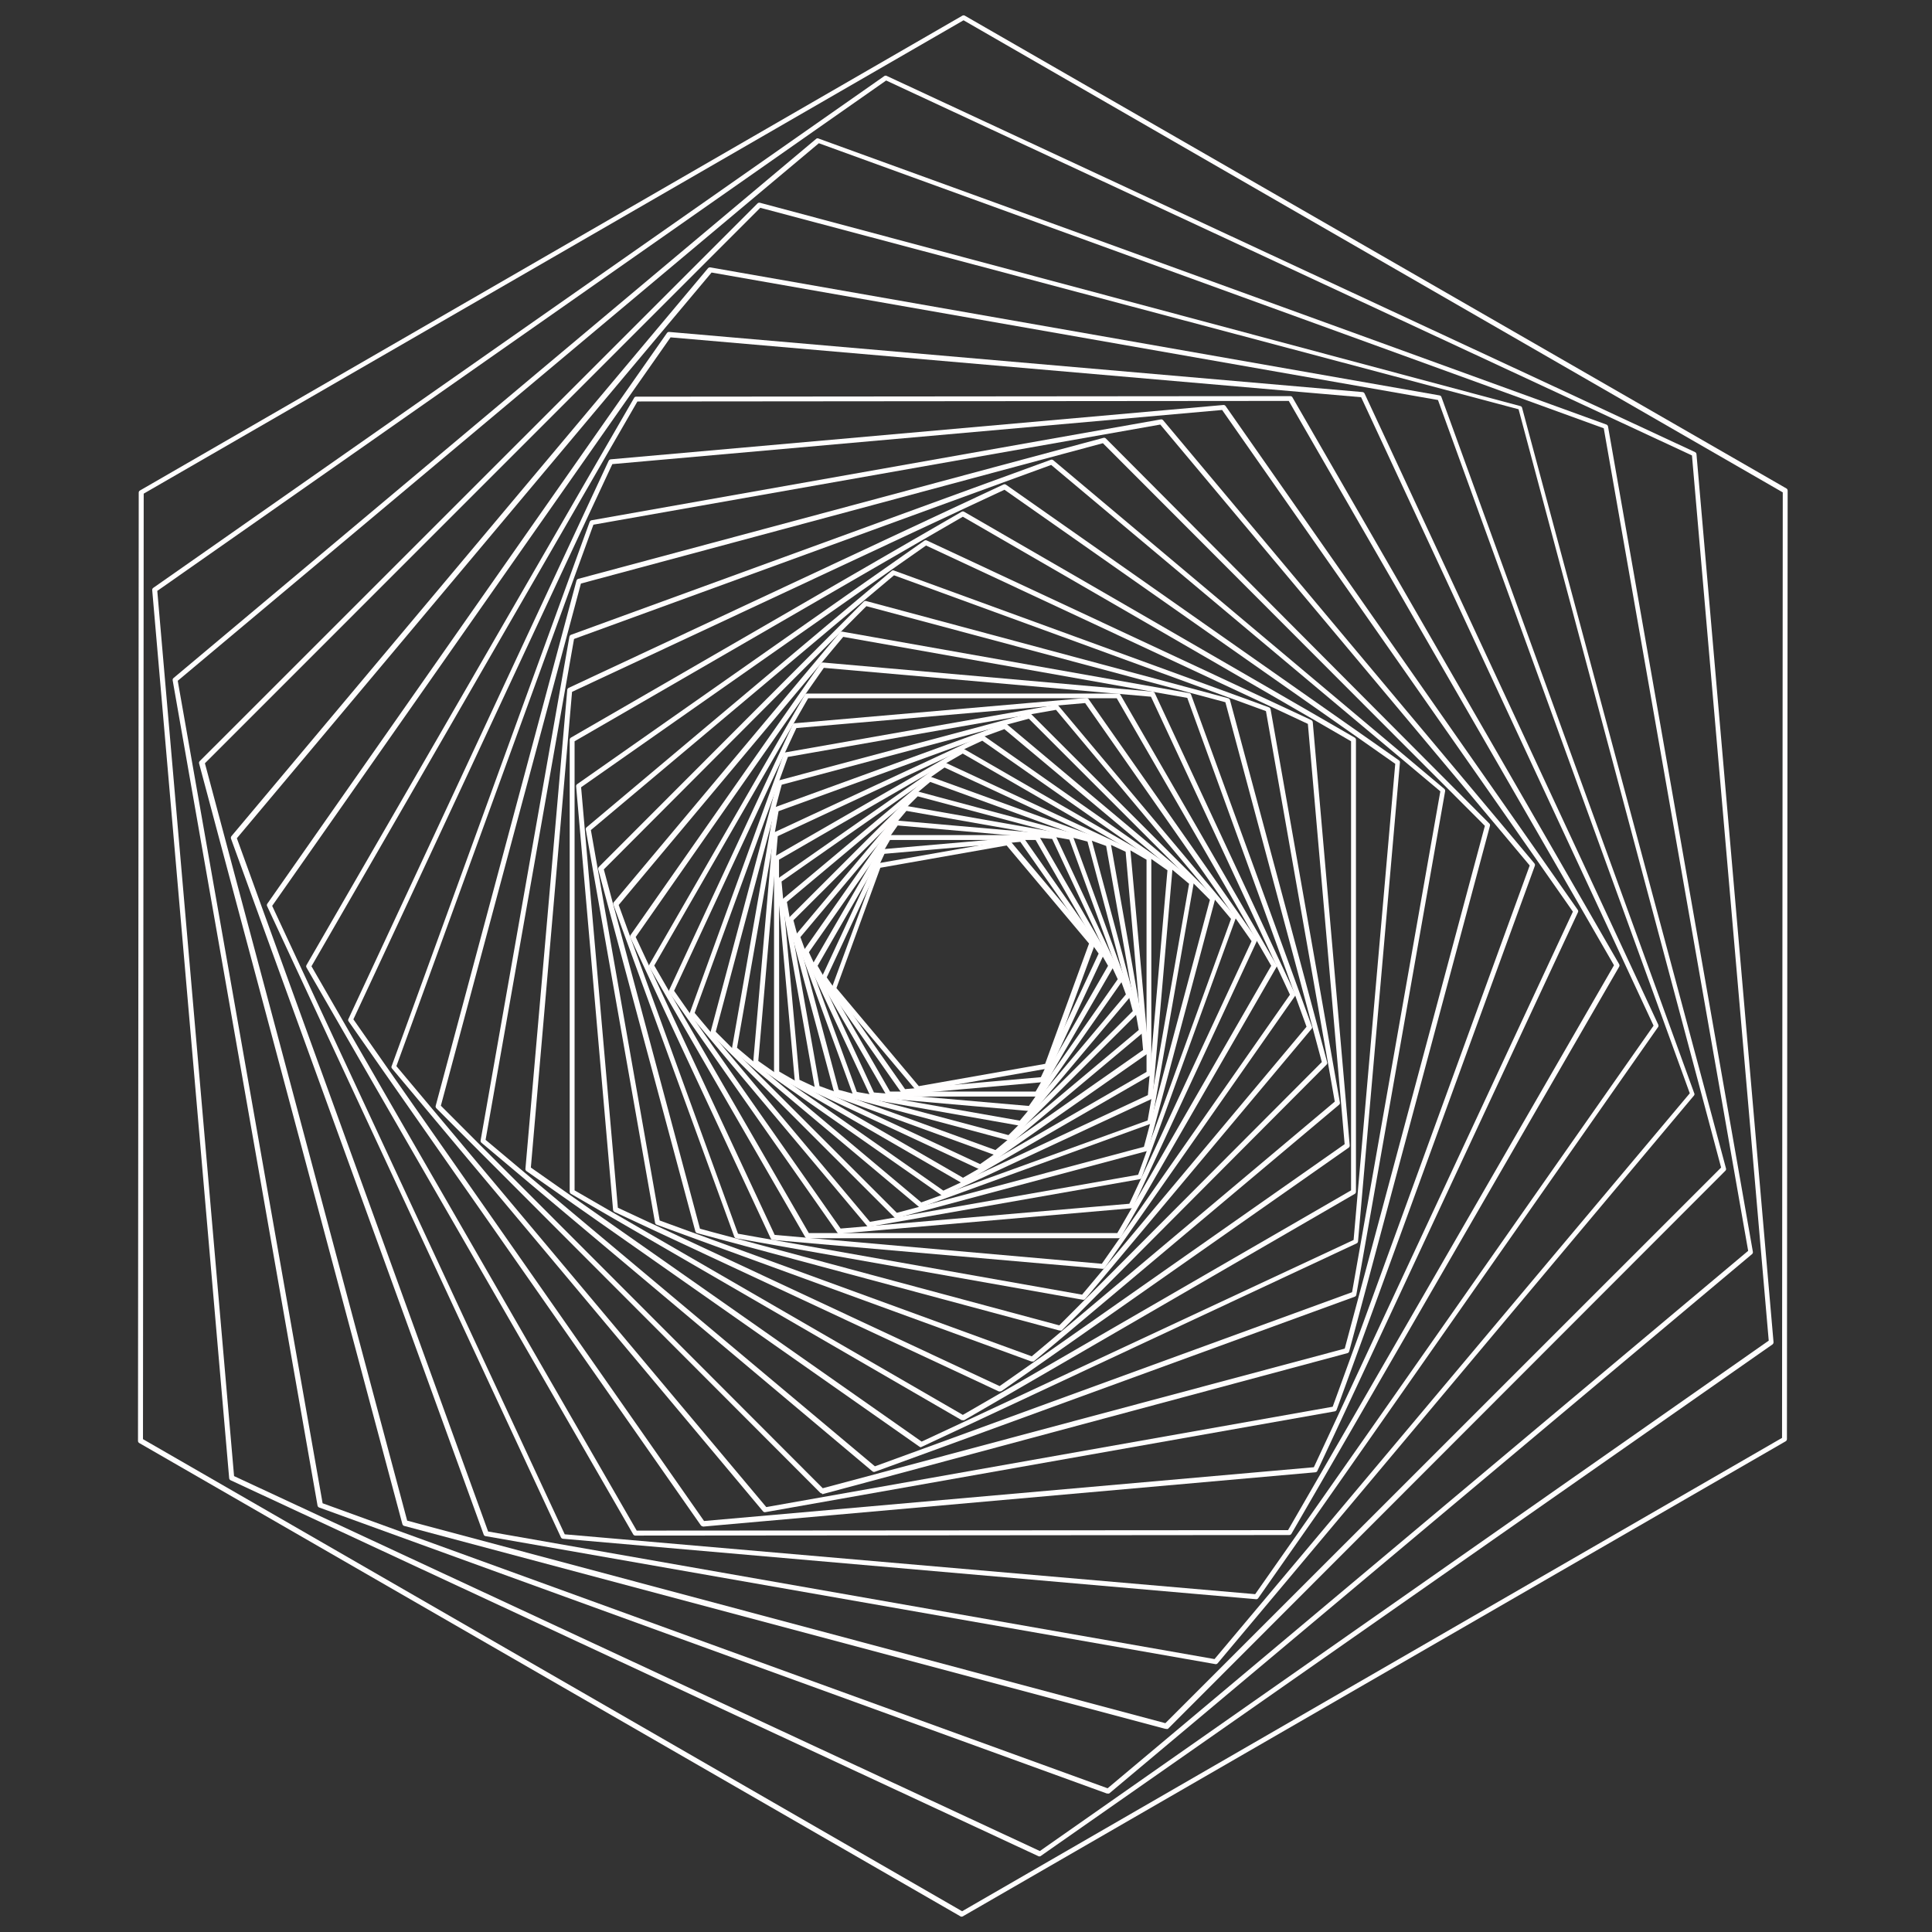
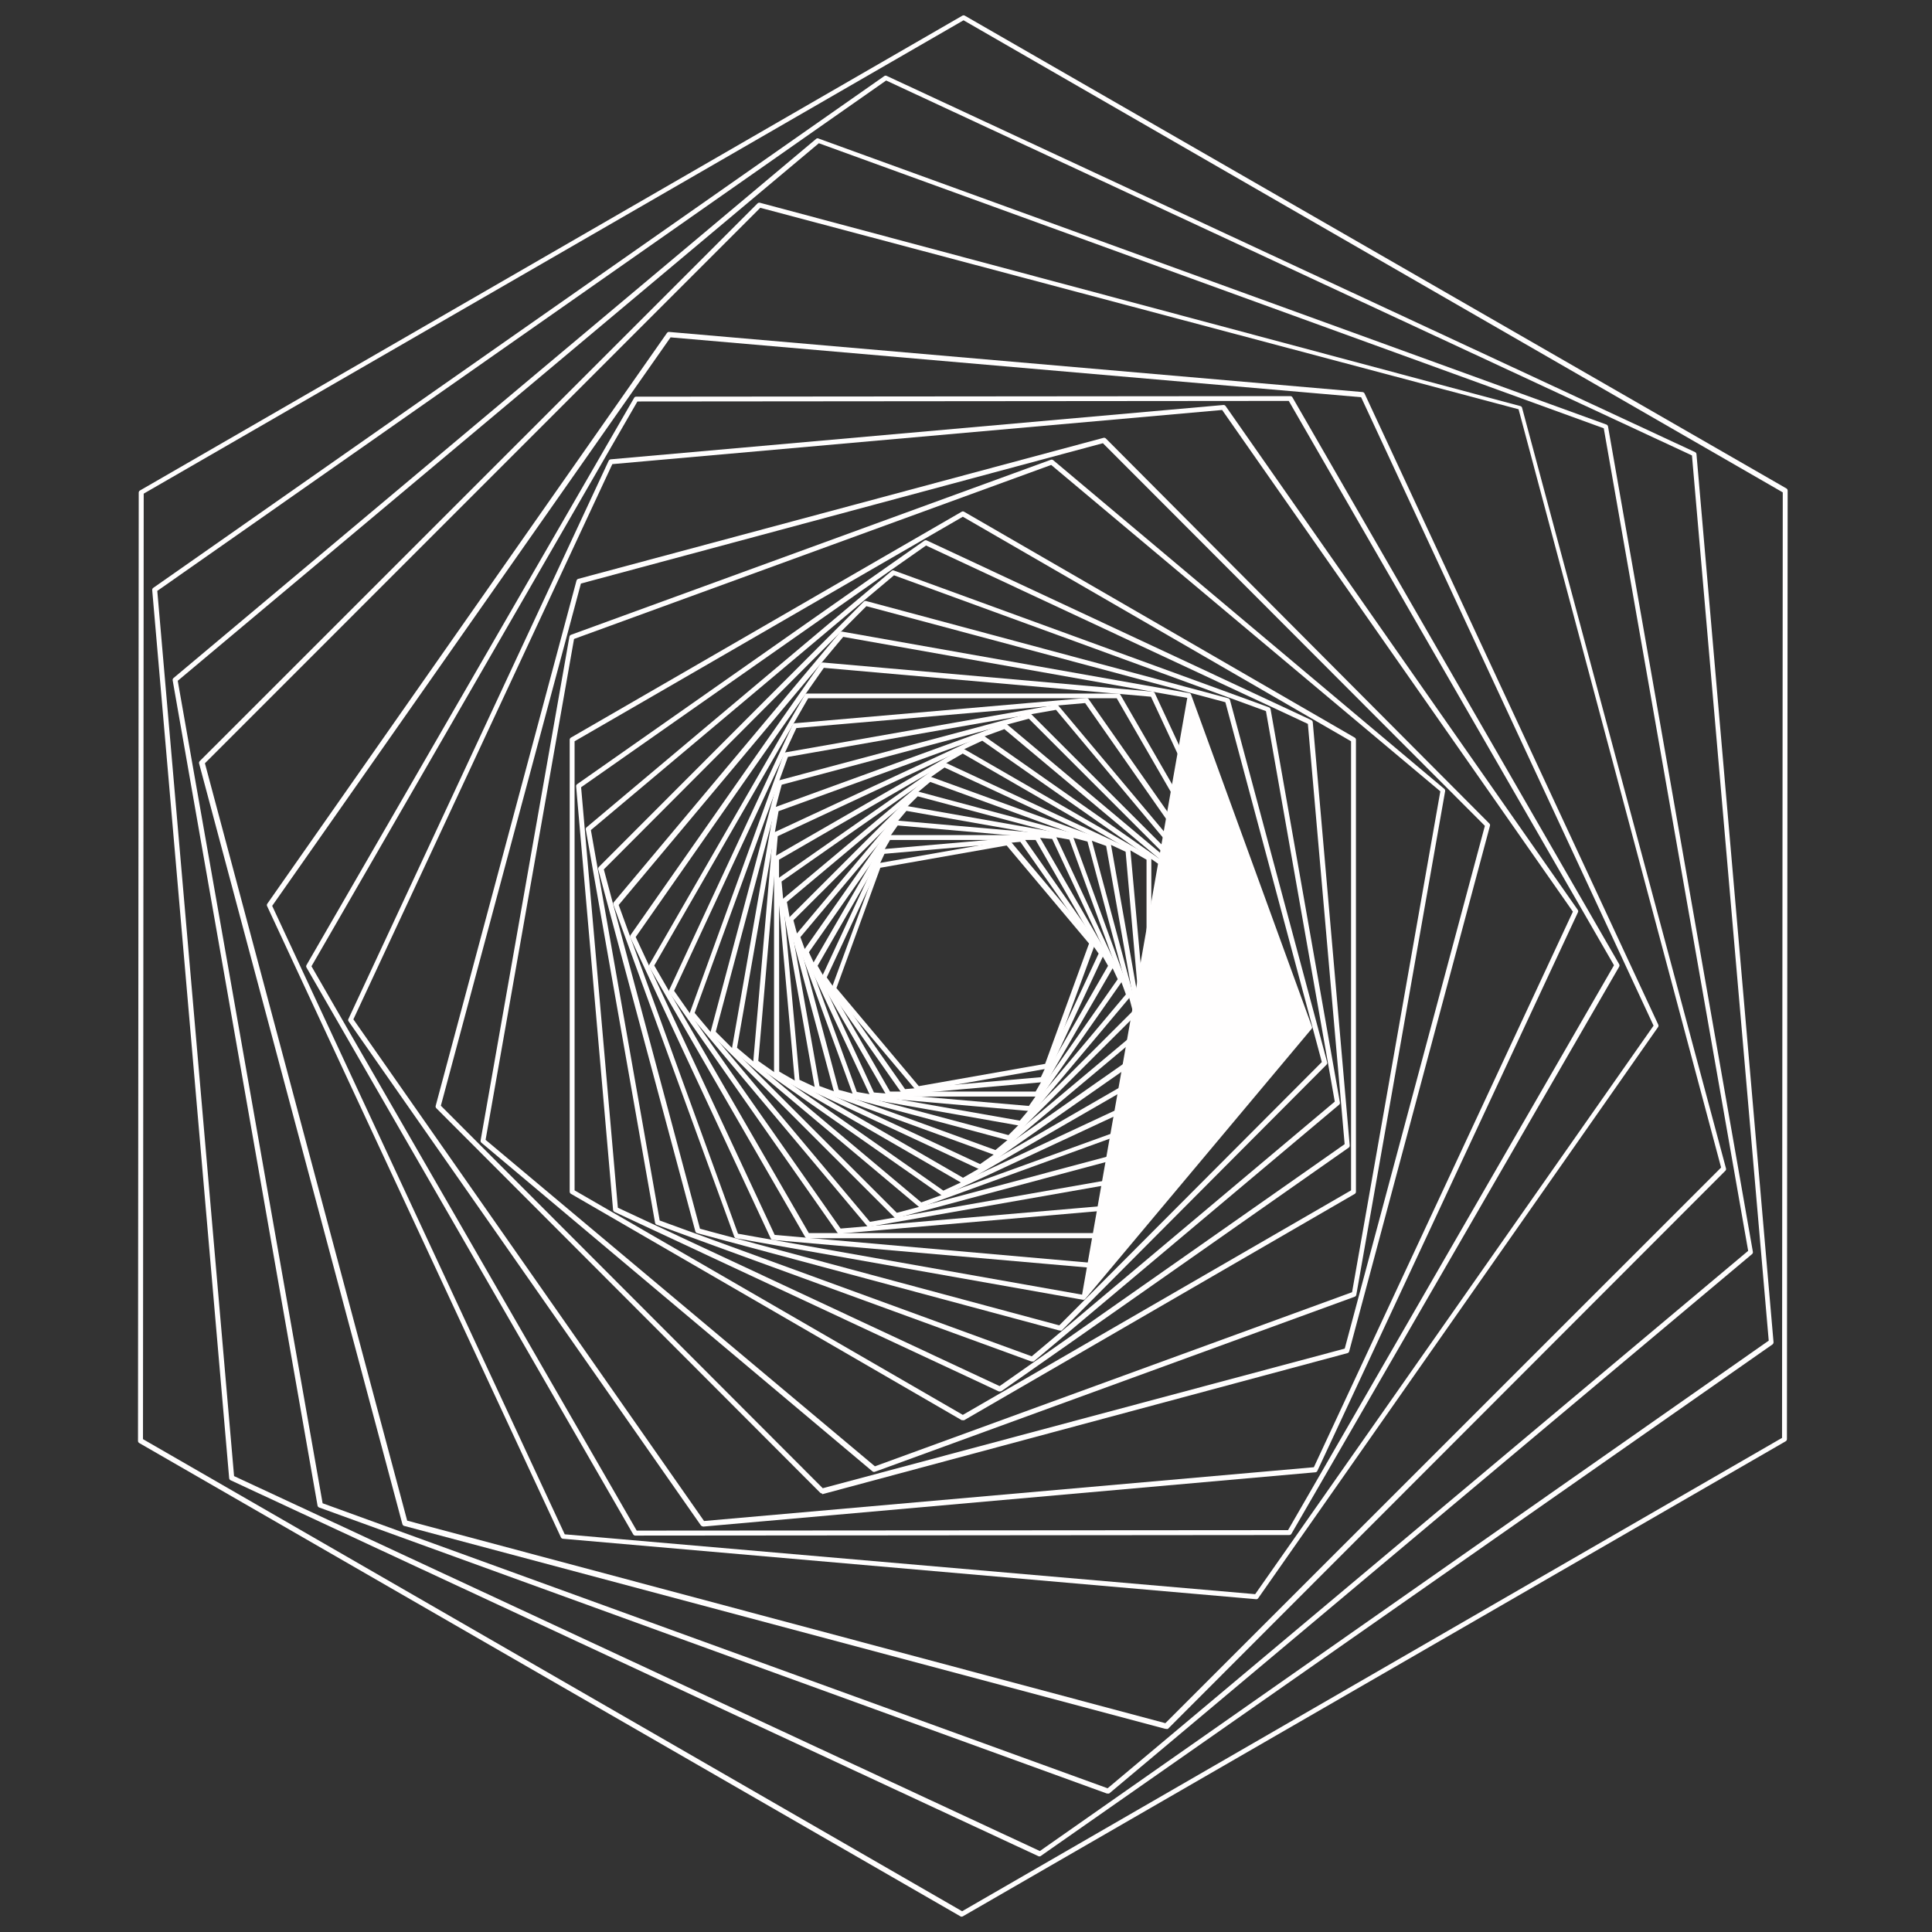
<svg xmlns="http://www.w3.org/2000/svg" width="126" height="126" viewBox="0 0 126 126" fill="none">
  <rect x="0" y="0" width="126" height="126" fill="#333333" stroke="none" />
  <path d="M59.864 71.166C59.842 71.166 59.82 71.161 59.8 71.152C59.779 71.142 59.761 71.129 59.746 71.113L54.249 64.576C54.236 64.551 54.23 64.524 54.23 64.496C54.23 64.469 54.236 64.441 54.249 64.416L57.201 56.392C57.21 56.365 57.226 56.341 57.248 56.323C57.27 56.306 57.297 56.294 57.325 56.291L65.745 54.803C65.774 54.8 65.803 54.803 65.83 54.813C65.856 54.824 65.88 54.84 65.899 54.862L71.39 61.399C71.409 61.421 71.421 61.447 71.426 61.475C71.431 61.503 71.429 61.532 71.42 61.559L68.468 69.577C68.458 69.604 68.441 69.628 68.42 69.647C68.398 69.665 68.372 69.678 68.344 69.684L59.923 71.166H59.864ZM54.55 64.44L59.923 70.835L68.16 69.382L71.024 61.535L65.651 55.14L57.414 56.593L54.55 64.44Z" fill="#FFFEFE" />
  <path d="M58.949 71.378C58.923 71.378 58.898 71.371 58.875 71.359C58.853 71.347 58.833 71.329 58.819 71.308L53.599 63.873C53.586 63.848 53.579 63.819 53.579 63.791C53.579 63.762 53.586 63.734 53.599 63.708L57.431 55.477C57.443 55.451 57.461 55.429 57.484 55.413C57.507 55.396 57.533 55.386 57.561 55.382L66.625 54.591C66.653 54.588 66.682 54.592 66.708 54.603C66.734 54.615 66.756 54.633 66.773 54.656L71.987 62.096C72.003 62.119 72.011 62.147 72.011 62.176C72.011 62.204 72.003 62.232 71.987 62.255L68.143 70.487C68.132 70.513 68.114 70.535 68.091 70.551C68.068 70.566 68.041 70.575 68.013 70.575L58.949 71.372V71.378ZM53.918 63.743L59.026 71.03L67.883 70.251L71.65 62.19L66.543 54.904L57.685 55.683L53.918 63.743Z" fill="#FFFEFE" />
  <path d="M67.635 71.514H57.957C57.928 71.513 57.9 71.505 57.876 71.491C57.851 71.476 57.83 71.456 57.815 71.431L52.979 63.064C52.965 63.04 52.957 63.013 52.957 62.985C52.957 62.956 52.965 62.929 52.979 62.905L57.815 54.538C57.83 54.514 57.851 54.494 57.876 54.481C57.901 54.468 57.929 54.461 57.957 54.461H67.635C67.662 54.462 67.689 54.469 67.713 54.482C67.736 54.496 67.756 54.515 67.771 54.538L72.613 62.905C72.624 62.93 72.63 62.957 72.63 62.985C72.63 63.012 72.624 63.039 72.613 63.064L67.771 71.42C67.758 71.445 67.739 71.468 67.715 71.484C67.691 71.501 67.664 71.511 67.635 71.514ZM58.046 71.189H67.54L72.264 62.987L67.54 54.78H58.046L53.322 62.987L58.046 71.189Z" fill="#FFFEFE" />
  <path d="M67.145 72.459L56.888 71.561C56.861 71.559 56.834 71.55 56.812 71.534C56.789 71.519 56.77 71.497 56.758 71.473L52.407 62.155C52.392 62.131 52.384 62.103 52.384 62.075C52.384 62.047 52.392 62.02 52.407 61.995L58.311 53.581C58.326 53.557 58.347 53.538 58.372 53.526C58.397 53.514 58.425 53.508 58.453 53.51L68.71 54.408C68.738 54.411 68.766 54.422 68.789 54.438C68.813 54.455 68.832 54.477 68.846 54.502L73.197 63.814C73.212 63.838 73.22 63.866 73.22 63.894C73.22 63.922 73.212 63.95 73.197 63.974L67.293 72.394C67.275 72.416 67.252 72.433 67.227 72.444C67.201 72.455 67.173 72.46 67.145 72.459ZM56.995 71.248L67.098 72.128L72.896 63.861L68.621 54.715L58.547 53.835L52.755 62.102L56.995 71.248Z" fill="#FFFEFE" />
  <path d="M66.543 73.421L55.76 71.514C55.732 71.511 55.706 71.5 55.684 71.482C55.662 71.464 55.645 71.441 55.636 71.414L51.887 61.139C51.873 61.115 51.865 61.088 51.865 61.06C51.865 61.032 51.873 61.004 51.887 60.98L58.919 52.607C58.938 52.586 58.962 52.569 58.989 52.56C59.016 52.551 59.045 52.549 59.073 52.554L69.861 54.455C69.888 54.46 69.913 54.472 69.933 54.49C69.954 54.508 69.97 54.53 69.979 54.556L73.729 64.83C73.743 64.854 73.751 64.881 73.751 64.91C73.751 64.938 73.743 64.965 73.729 64.989L66.69 73.362C66.673 73.384 66.65 73.4 66.624 73.411C66.598 73.421 66.57 73.425 66.543 73.421ZM55.879 71.213L66.507 73.085L73.428 64.853L69.743 54.756L59.114 52.884L52.2 61.116L55.879 71.213Z" fill="#FFFEFE" />
  <path d="M65.816 74.372H65.775L54.52 71.361C54.492 71.354 54.467 71.34 54.446 71.321C54.425 71.301 54.41 71.276 54.402 71.248L51.385 60.029C51.377 60.002 51.377 59.974 51.384 59.947C51.392 59.92 51.406 59.895 51.426 59.876L59.658 51.65C59.679 51.632 59.705 51.618 59.733 51.611C59.76 51.604 59.789 51.603 59.817 51.609L71.072 54.626C71.098 54.635 71.121 54.65 71.141 54.669C71.16 54.689 71.175 54.712 71.184 54.738L74.201 65.958C74.21 65.985 74.21 66.015 74.203 66.043C74.195 66.071 74.181 66.097 74.16 66.117L65.917 74.337C65.888 74.359 65.853 74.372 65.816 74.372ZM54.697 71.077L65.769 74.029L73.876 65.94L70.924 54.886L59.852 51.934L51.745 60.017L54.697 71.077Z" fill="#FFFEFE" />
  <path d="M64.954 75.335H64.895L53.251 71.095C53.225 71.086 53.201 71.07 53.183 71.049C53.164 71.029 53.151 71.004 53.145 70.977L50.989 58.789C50.984 58.761 50.986 58.733 50.996 58.706C51.005 58.679 51.021 58.655 51.042 58.636L60.532 50.688C60.553 50.669 60.579 50.657 60.607 50.651C60.635 50.646 60.664 50.649 60.691 50.658L72.335 54.886C72.362 54.896 72.386 54.912 72.405 54.934C72.423 54.956 72.436 54.982 72.442 55.01L74.597 67.198C74.603 67.225 74.601 67.253 74.591 67.279C74.582 67.305 74.565 67.328 74.544 67.345L65.055 75.299C65.026 75.322 64.991 75.335 64.954 75.335ZM53.446 70.829L64.919 75.004L74.266 67.174L72.14 55.17L60.667 50.995L51.32 58.825L53.446 70.829Z" fill="#FFFEFE" />
  <path d="M63.95 76.262H63.885L51.934 70.687C51.908 70.676 51.886 70.657 51.87 70.635C51.853 70.612 51.843 70.585 51.84 70.558L50.659 57.437C50.656 57.409 50.662 57.381 50.674 57.356C50.687 57.331 50.706 57.31 50.729 57.295L61.517 49.749C61.542 49.733 61.571 49.725 61.6 49.725C61.63 49.725 61.658 49.733 61.683 49.749L73.628 55.317C73.655 55.33 73.677 55.349 73.694 55.372C73.71 55.396 73.72 55.424 73.723 55.453L74.904 68.568C74.907 68.596 74.903 68.624 74.891 68.65C74.88 68.676 74.862 68.699 74.839 68.715L64.045 76.256C64.015 76.268 63.982 76.27 63.95 76.262ZM52.141 70.422L63.921 75.919L74.549 68.479L73.41 55.547L61.6 50.056L50.971 57.49L52.141 70.422Z" fill="#FFFEFE" />
  <path d="M62.805 77.153C62.778 77.159 62.749 77.159 62.722 77.153L50.564 70.121C50.54 70.106 50.519 70.085 50.505 70.06C50.49 70.035 50.482 70.007 50.481 69.979V55.973C50.481 55.944 50.488 55.917 50.501 55.892C50.515 55.867 50.534 55.846 50.558 55.831L62.699 48.84C62.723 48.825 62.75 48.817 62.778 48.817C62.806 48.817 62.834 48.825 62.858 48.84L75.004 55.849C75.029 55.862 75.051 55.883 75.065 55.908C75.08 55.933 75.087 55.961 75.087 55.99V69.997C75.086 70.025 75.078 70.053 75.064 70.078C75.049 70.103 75.029 70.124 75.004 70.138L62.87 77.135C62.849 77.145 62.827 77.151 62.805 77.153ZM50.818 69.884L62.805 76.811L74.774 69.908V56.067L62.787 49.147L50.806 56.067L50.818 69.884Z" fill="#FFFEFE" />
  <path d="M61.506 77.992C61.474 77.994 61.442 77.983 61.417 77.962L49.188 69.406C49.165 69.389 49.147 69.367 49.136 69.341C49.124 69.315 49.12 69.287 49.123 69.258L50.41 54.414C50.414 54.385 50.425 54.358 50.441 54.334C50.457 54.31 50.479 54.291 50.505 54.278L64.015 47.995C64.039 47.979 64.067 47.971 64.095 47.971C64.123 47.971 64.151 47.979 64.175 47.995L76.398 56.557C76.421 56.572 76.439 56.594 76.45 56.619C76.462 56.644 76.466 56.672 76.463 56.699L75.175 71.55C75.174 71.577 75.165 71.604 75.15 71.627C75.134 71.65 75.112 71.668 75.087 71.68L61.577 77.968L61.506 77.992ZM49.454 69.194L61.523 77.649L74.862 71.42L76.138 56.758L64.062 48.308L50.724 54.532L49.454 69.194Z" fill="#FFFEFE" />
  <path d="M60.053 78.759C60.015 78.759 59.978 78.747 59.947 78.724L47.789 68.52C47.767 68.501 47.751 68.477 47.742 68.451C47.733 68.424 47.731 68.395 47.736 68.367L50.475 52.755C50.48 52.727 50.492 52.701 50.509 52.679C50.527 52.657 50.55 52.641 50.576 52.63L65.48 47.21C65.504 47.196 65.531 47.188 65.559 47.188C65.587 47.188 65.615 47.196 65.639 47.21L77.797 57.413C77.819 57.432 77.836 57.456 77.846 57.483C77.857 57.509 77.86 57.538 77.856 57.567L75.116 73.185C75.11 73.212 75.097 73.237 75.078 73.258C75.06 73.278 75.036 73.294 75.01 73.303L60.106 78.718L60.053 78.759ZM48.066 68.331L60.083 78.417L74.845 73.073L77.549 57.638L65.503 47.552L50.777 52.902L48.066 68.331Z" fill="#FFFEFE" />
  <path d="M58.441 79.438C58.42 79.439 58.399 79.436 58.38 79.427C58.36 79.419 58.343 79.407 58.329 79.391L46.383 67.451C46.364 67.431 46.35 67.407 46.343 67.38C46.336 67.353 46.336 67.325 46.342 67.298L50.694 51.001C50.702 50.973 50.717 50.948 50.738 50.928C50.758 50.909 50.784 50.895 50.812 50.889L67.098 46.537C67.125 46.528 67.155 46.528 67.183 46.535C67.211 46.542 67.237 46.557 67.257 46.578L79.197 58.517C79.217 58.538 79.232 58.563 79.239 58.592C79.247 58.62 79.246 58.649 79.238 58.677L74.892 74.963C74.885 74.99 74.871 75.014 74.852 75.034C74.832 75.054 74.807 75.068 74.78 75.075L58.482 79.432L58.441 79.438ZM46.679 67.286L58.488 79.096L74.603 74.791L78.907 58.683L67.098 46.873L50.983 51.178L46.679 67.286Z" fill="#FFFEFE" />
  <path d="M56.67 80.011C56.646 80.012 56.622 80.007 56.6 79.997C56.579 79.987 56.56 79.971 56.546 79.952L44.996 66.194C44.982 66.169 44.974 66.142 44.974 66.114C44.974 66.086 44.982 66.059 44.996 66.034L51.119 49.17C51.128 49.143 51.144 49.118 51.166 49.099C51.188 49.08 51.215 49.068 51.243 49.064L68.869 45.964C68.897 45.959 68.926 45.961 68.953 45.97C68.98 45.98 69.004 45.996 69.023 46.017L80.572 59.781C80.585 59.806 80.592 59.833 80.592 59.861C80.592 59.889 80.585 59.916 80.572 59.941L74.449 76.805C74.439 76.831 74.422 76.853 74.4 76.871C74.378 76.888 74.353 76.9 74.325 76.905L56.652 80.011H56.67ZM45.303 66.058L56.735 79.686L74.225 76.616L80.283 59.929L68.869 46.294L51.385 49.365L45.303 66.058Z" fill="#FFFEFE" />
  <path d="M54.739 80.454C54.713 80.454 54.688 80.447 54.665 80.435C54.642 80.422 54.623 80.405 54.609 80.383L43.644 64.73C43.631 64.704 43.624 64.675 43.624 64.647C43.624 64.618 43.631 64.59 43.644 64.564L51.698 47.263C51.709 47.237 51.727 47.215 51.75 47.198C51.773 47.182 51.8 47.171 51.828 47.169L70.847 45.521C70.874 45.518 70.902 45.522 70.927 45.533C70.952 45.545 70.974 45.563 70.989 45.586L81.954 61.246C81.967 61.27 81.974 61.298 81.974 61.325C81.974 61.353 81.967 61.38 81.954 61.405L73.9 78.712C73.888 78.737 73.869 78.758 73.847 78.773C73.824 78.789 73.797 78.798 73.77 78.801L54.757 80.454H54.739ZM43.962 64.617L54.822 80.123L73.652 78.505L81.624 61.381L70.77 45.852L51.94 47.481L43.962 64.617Z" fill="#FFFEFE" />
  <path d="M72.961 80.755H52.654C52.626 80.755 52.598 80.749 52.574 80.735C52.549 80.722 52.528 80.702 52.513 80.678L42.35 63.07C42.336 63.045 42.328 63.017 42.328 62.987C42.328 62.959 42.336 62.93 42.35 62.905L52.489 45.314C52.502 45.29 52.522 45.269 52.546 45.255C52.57 45.24 52.597 45.232 52.625 45.232H72.932C72.96 45.231 72.989 45.239 73.014 45.253C73.039 45.268 73.059 45.289 73.073 45.314L83.241 62.923C83.256 62.947 83.264 62.974 83.264 63.002C83.264 63.03 83.256 63.058 83.241 63.082L73.103 80.672C73.089 80.698 73.068 80.719 73.043 80.733C73.019 80.748 72.99 80.755 72.961 80.755ZM52.749 80.418H72.867L82.905 62.987L72.831 45.539H52.708L42.669 62.97L52.749 80.418Z" fill="#FFFEFE" />
  <path d="M71.934 82.751L50.405 80.867C50.377 80.864 50.35 80.854 50.326 80.839C50.303 80.824 50.283 80.803 50.269 80.779L41.116 61.157C41.102 61.132 41.094 61.103 41.094 61.075C41.094 61.045 41.102 61.017 41.116 60.992L53.516 43.277C53.533 43.255 53.554 43.237 53.579 43.224C53.603 43.212 53.63 43.206 53.658 43.206L75.181 45.108C75.209 45.111 75.236 45.122 75.258 45.138C75.281 45.155 75.299 45.177 75.311 45.202L84.452 64.806C84.465 64.831 84.472 64.858 84.472 64.886C84.472 64.914 84.465 64.941 84.452 64.966L72.052 82.68C72.038 82.7 72.021 82.717 72.001 82.729C71.98 82.741 71.957 82.749 71.934 82.751ZM50.523 80.537L71.857 82.42L84.127 64.871L75.063 45.438L53.729 43.555L41.459 61.11L50.523 80.537Z" fill="#FFFEFE" />
-   <path d="M70.64 84.77L48.013 80.761C47.985 80.755 47.959 80.742 47.938 80.724C47.916 80.705 47.899 80.681 47.889 80.655L40.012 59.02C40 58.995 39.993 58.968 39.993 58.94C39.993 58.912 40 58.885 40.012 58.86L54.774 41.246C54.793 41.225 54.817 41.209 54.844 41.199C54.871 41.19 54.9 41.188 54.928 41.193L77.555 45.202C77.583 45.205 77.61 45.216 77.632 45.234C77.654 45.252 77.67 45.276 77.679 45.303L85.55 66.926C85.564 66.95 85.572 66.978 85.572 67.006C85.572 67.034 85.564 67.061 85.55 67.085L70.788 84.7C70.772 84.723 70.749 84.742 70.724 84.755C70.698 84.767 70.669 84.772 70.64 84.77ZM48.131 80.46L70.57 84.434L85.208 66.962L77.431 45.515L54.993 41.535L40.349 59.02L48.131 80.46Z" fill="#FFFEFE" />
+   <path d="M70.64 84.77L48.013 80.761C47.985 80.755 47.959 80.742 47.938 80.724C47.916 80.705 47.899 80.681 47.889 80.655L40.012 59.02C40 58.995 39.993 58.968 39.993 58.94C39.993 58.912 40 58.885 40.012 58.86L54.774 41.246C54.793 41.225 54.817 41.209 54.844 41.199C54.871 41.19 54.9 41.188 54.928 41.193L77.555 45.202C77.583 45.205 77.61 45.216 77.632 45.234C77.654 45.252 77.67 45.276 77.679 45.303L85.55 66.926C85.564 66.95 85.572 66.978 85.572 67.006C85.572 67.034 85.564 67.061 85.55 67.085L70.788 84.7C70.772 84.723 70.749 84.742 70.724 84.755C70.698 84.767 70.669 84.772 70.64 84.77ZM48.131 80.46L70.57 84.434L77.431 45.515L54.993 41.535L40.349 59.02L48.131 80.46Z" fill="#FFFEFE" />
  <path d="M69.129 86.772H69.087L45.468 80.424C45.441 80.417 45.416 80.403 45.395 80.383C45.374 80.364 45.359 80.339 45.35 80.312L39.014 56.693C39.009 56.666 39.01 56.638 39.017 56.611C39.024 56.585 39.038 56.56 39.056 56.539L56.333 39.238C56.352 39.218 56.377 39.203 56.404 39.196C56.431 39.189 56.46 39.189 56.486 39.197L80.106 45.539C80.133 45.548 80.157 45.563 80.177 45.584C80.197 45.604 80.211 45.629 80.218 45.657L86.554 69.276C86.561 69.304 86.561 69.333 86.554 69.361C86.546 69.389 86.532 69.415 86.513 69.436L69.241 86.772C69.223 86.78 69.204 86.784 69.185 86.784C69.165 86.784 69.147 86.78 69.129 86.772ZM45.651 80.135L69.082 86.436L86.206 69.264L79.917 45.798L56.504 39.533L39.38 56.699L45.651 80.135Z" fill="#FFFEFE" />
  <path d="M67.316 88.792H67.263L42.829 79.875C42.802 79.866 42.778 79.849 42.759 79.827C42.741 79.806 42.728 79.779 42.722 79.751L38.205 54.107C38.198 54.079 38.199 54.049 38.209 54.022C38.218 53.995 38.236 53.971 38.258 53.953L58.169 37.219C58.194 37.204 58.221 37.197 58.249 37.197C58.277 37.197 58.305 37.204 58.329 37.219L82.757 46.129C82.784 46.139 82.808 46.156 82.826 46.178C82.845 46.199 82.858 46.225 82.864 46.253L87.386 71.904C87.391 71.931 87.387 71.96 87.377 71.986C87.366 72.011 87.349 72.034 87.328 72.051L67.422 88.786C67.388 88.799 67.351 88.801 67.316 88.792ZM43.024 79.598L67.287 88.455L87.05 71.845L82.562 46.377L58.305 37.52L38.536 54.136L43.024 79.598Z" fill="#FFFEFE" />
  <path d="M65.208 90.746C65.187 90.752 65.165 90.752 65.143 90.746L40.072 79.037C40.047 79.024 40.027 79.005 40.011 78.983C39.996 78.96 39.986 78.934 39.983 78.907L37.574 51.29C37.57 51.262 37.574 51.233 37.585 51.207C37.597 51.181 37.615 51.159 37.639 51.142L60.295 35.253C60.32 35.24 60.347 35.233 60.375 35.233C60.403 35.233 60.43 35.24 60.455 35.253L85.521 46.962C85.546 46.975 85.569 46.994 85.585 47.018C85.601 47.042 85.612 47.069 85.615 47.098L88.025 74.697C88.028 74.725 88.023 74.754 88.012 74.779C88.001 74.805 87.983 74.828 87.96 74.844L65.326 90.717C65.292 90.74 65.25 90.751 65.208 90.746ZM40.296 78.765L65.191 90.398L87.694 74.62L85.296 47.21L60.396 35.577L37.898 51.343L40.296 78.765Z" fill="#FFFEFE" />
  <path d="M62.793 92.618C62.768 92.624 62.742 92.624 62.716 92.618L37.231 77.856C37.207 77.841 37.188 77.82 37.174 77.795C37.161 77.77 37.154 77.742 37.154 77.714V48.249C37.154 48.221 37.161 48.193 37.174 48.168C37.188 48.144 37.207 48.123 37.231 48.107L62.716 33.375C62.74 33.36 62.768 33.352 62.796 33.352C62.824 33.352 62.852 33.36 62.876 33.375L88.355 48.107C88.379 48.123 88.398 48.144 88.412 48.168C88.425 48.193 88.432 48.221 88.432 48.249V77.72C88.432 77.748 88.425 77.776 88.412 77.801C88.398 77.826 88.379 77.847 88.355 77.862L62.876 92.624C62.848 92.628 62.82 92.626 62.793 92.618ZM37.473 77.632L62.793 92.275L88.113 77.632V48.344L62.793 33.7L37.473 48.344V77.632Z" fill="#FFFEFE" />
-   <path d="M60.059 94.384C60.027 94.383 59.996 94.373 59.97 94.354L34.332 76.374C34.309 76.357 34.291 76.335 34.279 76.309C34.268 76.283 34.263 76.254 34.267 76.226L36.995 44.99C36.998 44.962 37.009 44.935 37.025 44.913C37.042 44.89 37.064 44.872 37.089 44.86L65.432 31.603C65.457 31.589 65.486 31.581 65.515 31.581C65.544 31.581 65.573 31.589 65.598 31.603L91.231 49.584C91.254 49.599 91.273 49.62 91.286 49.645C91.298 49.67 91.304 49.697 91.301 49.725L88.567 80.962C88.565 80.99 88.554 81.017 88.538 81.04C88.521 81.062 88.499 81.08 88.473 81.092L60.13 94.348L60.059 94.384ZM34.621 76.144L60.106 94.017L88.278 80.867L90.994 49.814L65.509 31.94L37.308 45.12L34.621 76.144Z" fill="#FFFEFE" />
  <path d="M57 95.996C56.964 95.996 56.928 95.983 56.9 95.96L31.397 74.526C31.375 74.508 31.359 74.486 31.349 74.459C31.34 74.433 31.338 74.405 31.344 74.378L37.136 41.523C37.141 41.496 37.153 41.47 37.171 41.449C37.188 41.427 37.211 41.41 37.237 41.4L68.532 29.985C68.559 29.976 68.588 29.973 68.616 29.979C68.644 29.984 68.67 29.996 68.692 30.015L94.189 51.444C94.211 51.462 94.228 51.486 94.239 51.513C94.249 51.539 94.252 51.569 94.248 51.597L88.455 84.446C88.45 84.474 88.437 84.5 88.418 84.522C88.4 84.543 88.376 84.56 88.349 84.57L57.059 95.984C57.041 95.993 57.021 95.997 57 95.996ZM31.669 74.337L57.059 95.629L88.178 84.275L93.935 51.609L68.556 30.322L37.438 41.671L31.669 74.337Z" fill="#FFFEFE" />
  <path d="M53.611 97.401C53.567 97.399 53.526 97.383 53.493 97.354L28.456 72.276C28.436 72.256 28.421 72.23 28.414 72.202C28.406 72.174 28.407 72.144 28.415 72.116L37.597 37.868C37.605 37.84 37.62 37.815 37.641 37.794C37.661 37.773 37.687 37.758 37.715 37.75L71.963 28.556C71.991 28.548 72.02 28.548 72.049 28.555C72.077 28.562 72.102 28.577 72.123 28.598L97.129 53.705C97.15 53.725 97.164 53.749 97.172 53.776C97.179 53.803 97.179 53.832 97.171 53.859L87.989 88.136C87.981 88.163 87.967 88.187 87.947 88.207C87.927 88.226 87.903 88.241 87.877 88.248L53.629 97.448L53.611 97.401ZM28.752 72.111L53.658 97.058L87.7 87.953L96.84 53.859L71.928 28.905L37.886 38.057L28.752 72.111Z" fill="#FFFEFE" />
-   <path d="M49.885 98.623C49.861 98.623 49.838 98.617 49.817 98.607C49.795 98.597 49.776 98.582 49.761 98.564L25.551 69.666C25.536 69.642 25.528 69.614 25.528 69.586C25.528 69.558 25.536 69.53 25.551 69.507L38.459 34.03C38.47 34.004 38.487 33.982 38.508 33.964C38.53 33.947 38.556 33.935 38.583 33.93L75.707 27.352C75.735 27.347 75.765 27.35 75.792 27.36C75.819 27.37 75.843 27.388 75.86 27.411L100.07 56.309C100.088 56.33 100.1 56.355 100.105 56.382C100.11 56.409 100.108 56.437 100.1 56.463L87.174 91.939C87.164 91.966 87.148 91.99 87.126 92.008C87.104 92.027 87.078 92.04 87.05 92.045L49.926 98.617L49.885 98.623ZM25.852 69.53L49.974 98.287L86.914 91.744L99.763 56.445L75.671 27.689L38.701 34.219L25.852 69.53Z" fill="#FFFEFE" />
  <path d="M45.84 99.544C45.813 99.544 45.787 99.538 45.764 99.526C45.74 99.513 45.72 99.495 45.704 99.474L22.729 66.601C22.713 66.578 22.704 66.55 22.704 66.522C22.704 66.493 22.713 66.465 22.729 66.442L39.699 30.044C39.712 30.02 39.731 30 39.753 29.984C39.776 29.969 39.802 29.959 39.829 29.956L79.781 26.413C79.809 26.41 79.838 26.414 79.864 26.425C79.89 26.437 79.912 26.455 79.929 26.478L102.904 59.35C102.919 59.374 102.927 59.402 102.927 59.43C102.927 59.458 102.919 59.486 102.904 59.51L85.916 95.925C85.905 95.951 85.887 95.973 85.864 95.99C85.841 96.006 85.814 96.016 85.786 96.019L45.834 99.562L45.84 99.544ZM23.047 66.477L45.917 99.196L85.686 95.689L102.58 59.456L79.704 26.738L39.935 30.269L23.047 66.477Z" fill="#FFFEFE" />
  <path d="M41.429 100.147C41.401 100.146 41.374 100.138 41.35 100.123C41.327 100.109 41.307 100.088 41.294 100.064L19.989 63.1C19.974 63.076 19.967 63.048 19.967 63.02C19.967 62.992 19.974 62.964 19.989 62.94L41.353 25.953C41.364 25.927 41.384 25.905 41.408 25.89C41.432 25.875 41.46 25.868 41.488 25.87L84.157 25.834C84.185 25.834 84.212 25.842 84.236 25.857C84.26 25.871 84.279 25.892 84.292 25.917L105.597 62.881C105.612 62.906 105.619 62.935 105.619 62.964C105.619 62.993 105.612 63.021 105.597 63.047L84.222 100.034C84.207 100.058 84.186 100.078 84.161 100.091C84.136 100.105 84.108 100.112 84.08 100.111L41.417 100.147H41.429ZM20.314 63.017L41.524 99.822L84.003 99.792L105.26 62.952L84.05 26.147L41.571 26.183L20.314 63.017Z" fill="#FFFEFE" />
  <path d="M81.942 104.298L36.711 100.353C36.683 100.35 36.657 100.34 36.634 100.324C36.611 100.307 36.593 100.285 36.581 100.259L17.426 59.108C17.412 59.084 17.404 59.056 17.404 59.028C17.404 59 17.412 58.973 17.426 58.949L43.496 21.719C43.511 21.696 43.533 21.677 43.557 21.664C43.582 21.652 43.61 21.646 43.638 21.648L88.857 25.569C88.886 25.571 88.914 25.581 88.938 25.598C88.961 25.614 88.98 25.637 88.993 25.663L108.142 66.814C108.155 66.838 108.162 66.866 108.162 66.894C108.162 66.921 108.155 66.949 108.142 66.973L82.072 104.209C82.06 104.233 82.041 104.254 82.019 104.27C81.996 104.285 81.97 104.295 81.942 104.298ZM36.83 100.064L81.86 103.967L107.841 66.891L88.768 25.905L43.732 22.002L17.751 59.078L36.83 100.064Z" fill="#FFFEFE" />
-   <path d="M79.273 108.531L31.669 100.182C31.64 100.179 31.614 100.168 31.592 100.15C31.57 100.132 31.553 100.108 31.545 100.082L15.064 54.691C15.056 54.664 15.055 54.636 15.06 54.608C15.065 54.58 15.076 54.554 15.094 54.532L46.171 17.497C46.19 17.475 46.213 17.458 46.24 17.448C46.267 17.437 46.296 17.434 46.324 17.438L93.882 25.787C93.91 25.791 93.937 25.804 93.959 25.822C93.981 25.841 93.997 25.866 94.006 25.893L110.486 71.278C110.501 71.302 110.51 71.329 110.51 71.358C110.51 71.386 110.501 71.413 110.486 71.437L79.409 108.478C79.392 108.497 79.371 108.512 79.348 108.521C79.324 108.531 79.299 108.534 79.273 108.531ZM31.834 99.881L79.208 108.201L110.203 71.302L93.781 26.088L46.407 17.774L15.448 54.668L31.834 99.881Z" fill="#FFFEFE" />
  <path d="M76.049 112.753H76.008L26.354 99.515C26.327 99.506 26.303 99.491 26.283 99.47C26.264 99.449 26.25 99.424 26.242 99.397L12.986 49.796C12.977 49.768 12.977 49.739 12.984 49.711C12.992 49.683 13.006 49.657 13.027 49.637L49.401 13.269C49.421 13.249 49.445 13.234 49.472 13.226C49.498 13.218 49.527 13.216 49.554 13.222L99.155 26.484C99.182 26.49 99.207 26.504 99.227 26.524C99.247 26.544 99.261 26.569 99.267 26.596L112.565 76.203C112.573 76.23 112.573 76.258 112.565 76.285C112.558 76.312 112.544 76.337 112.523 76.356L76.167 112.753C76.129 112.766 76.088 112.766 76.049 112.753ZM26.555 99.172L76.002 112.381L112.246 76.144L99.037 26.691L49.584 13.552L13.364 49.779L26.555 99.172Z" fill="#FFFEFE" />
  <path d="M72.241 116.969H72.188L20.816 98.316C20.789 98.306 20.765 98.29 20.746 98.268C20.727 98.246 20.715 98.22 20.709 98.192L11.261 44.37C11.256 44.341 11.258 44.312 11.269 44.284C11.279 44.257 11.297 44.233 11.321 44.216L53.245 9.041C53.268 9.027 53.294 9.02 53.322 9.02C53.349 9.02 53.375 9.027 53.398 9.041L104.77 27.689C104.796 27.7 104.818 27.717 104.835 27.739C104.853 27.76 104.865 27.785 104.871 27.812L114.318 81.641C114.323 81.668 114.321 81.696 114.311 81.722C114.302 81.748 114.286 81.771 114.265 81.788L72.341 116.964C72.309 116.976 72.274 116.978 72.241 116.969ZM21.04 98.039L72.235 116.627L114.011 81.576L104.593 27.931L53.404 9.342L11.592 44.399L21.04 98.039Z" fill="#FFFEFE" />
  <path d="M67.818 121.067H67.747L15.041 96.539C15.015 96.527 14.993 96.509 14.977 96.486C14.96 96.463 14.95 96.437 14.946 96.409L9.927 38.488C9.924 38.46 9.928 38.432 9.94 38.406C9.951 38.38 9.969 38.357 9.992 38.341L57.679 4.955C57.703 4.94 57.731 4.933 57.759 4.933C57.787 4.933 57.815 4.94 57.839 4.955L110.545 29.484C110.572 29.496 110.594 29.515 110.611 29.539C110.627 29.563 110.637 29.59 110.64 29.619L115.665 87.534C115.666 87.562 115.66 87.591 115.647 87.616C115.635 87.642 115.617 87.665 115.594 87.681L67.907 121.02C67.883 121.045 67.852 121.062 67.818 121.067ZM15.265 96.267L67.818 120.719L115.352 87.433L110.345 29.702L57.792 5.25L10.258 38.536L15.265 96.267Z" fill="#FFFEFE" />
  <path d="M62.746 124.994C62.719 125.002 62.69 125.002 62.663 124.994L9.083 94.112C9.058 94.098 9.038 94.079 9.023 94.055C9.009 94.031 9.001 94.004 9 93.976L9.047 32.129C9.047 32.1 9.054 32.072 9.069 32.047C9.084 32.022 9.105 32.001 9.13 31.987L62.763 1.022C62.788 1.008 62.815 1 62.843 1C62.871 1 62.899 1.008 62.923 1.022L116.509 31.857C116.533 31.872 116.553 31.893 116.566 31.918C116.579 31.943 116.586 31.971 116.586 31.999L116.539 93.858C116.538 93.885 116.531 93.912 116.517 93.936C116.504 93.959 116.485 93.979 116.462 93.994L62.828 124.959C62.806 124.98 62.776 124.992 62.746 124.994ZM9.325 93.858L62.746 124.646L116.22 93.775L116.267 32.111L62.84 1.323L9.372 32.194L9.325 93.858Z" fill="#FFFEFE" />
</svg>